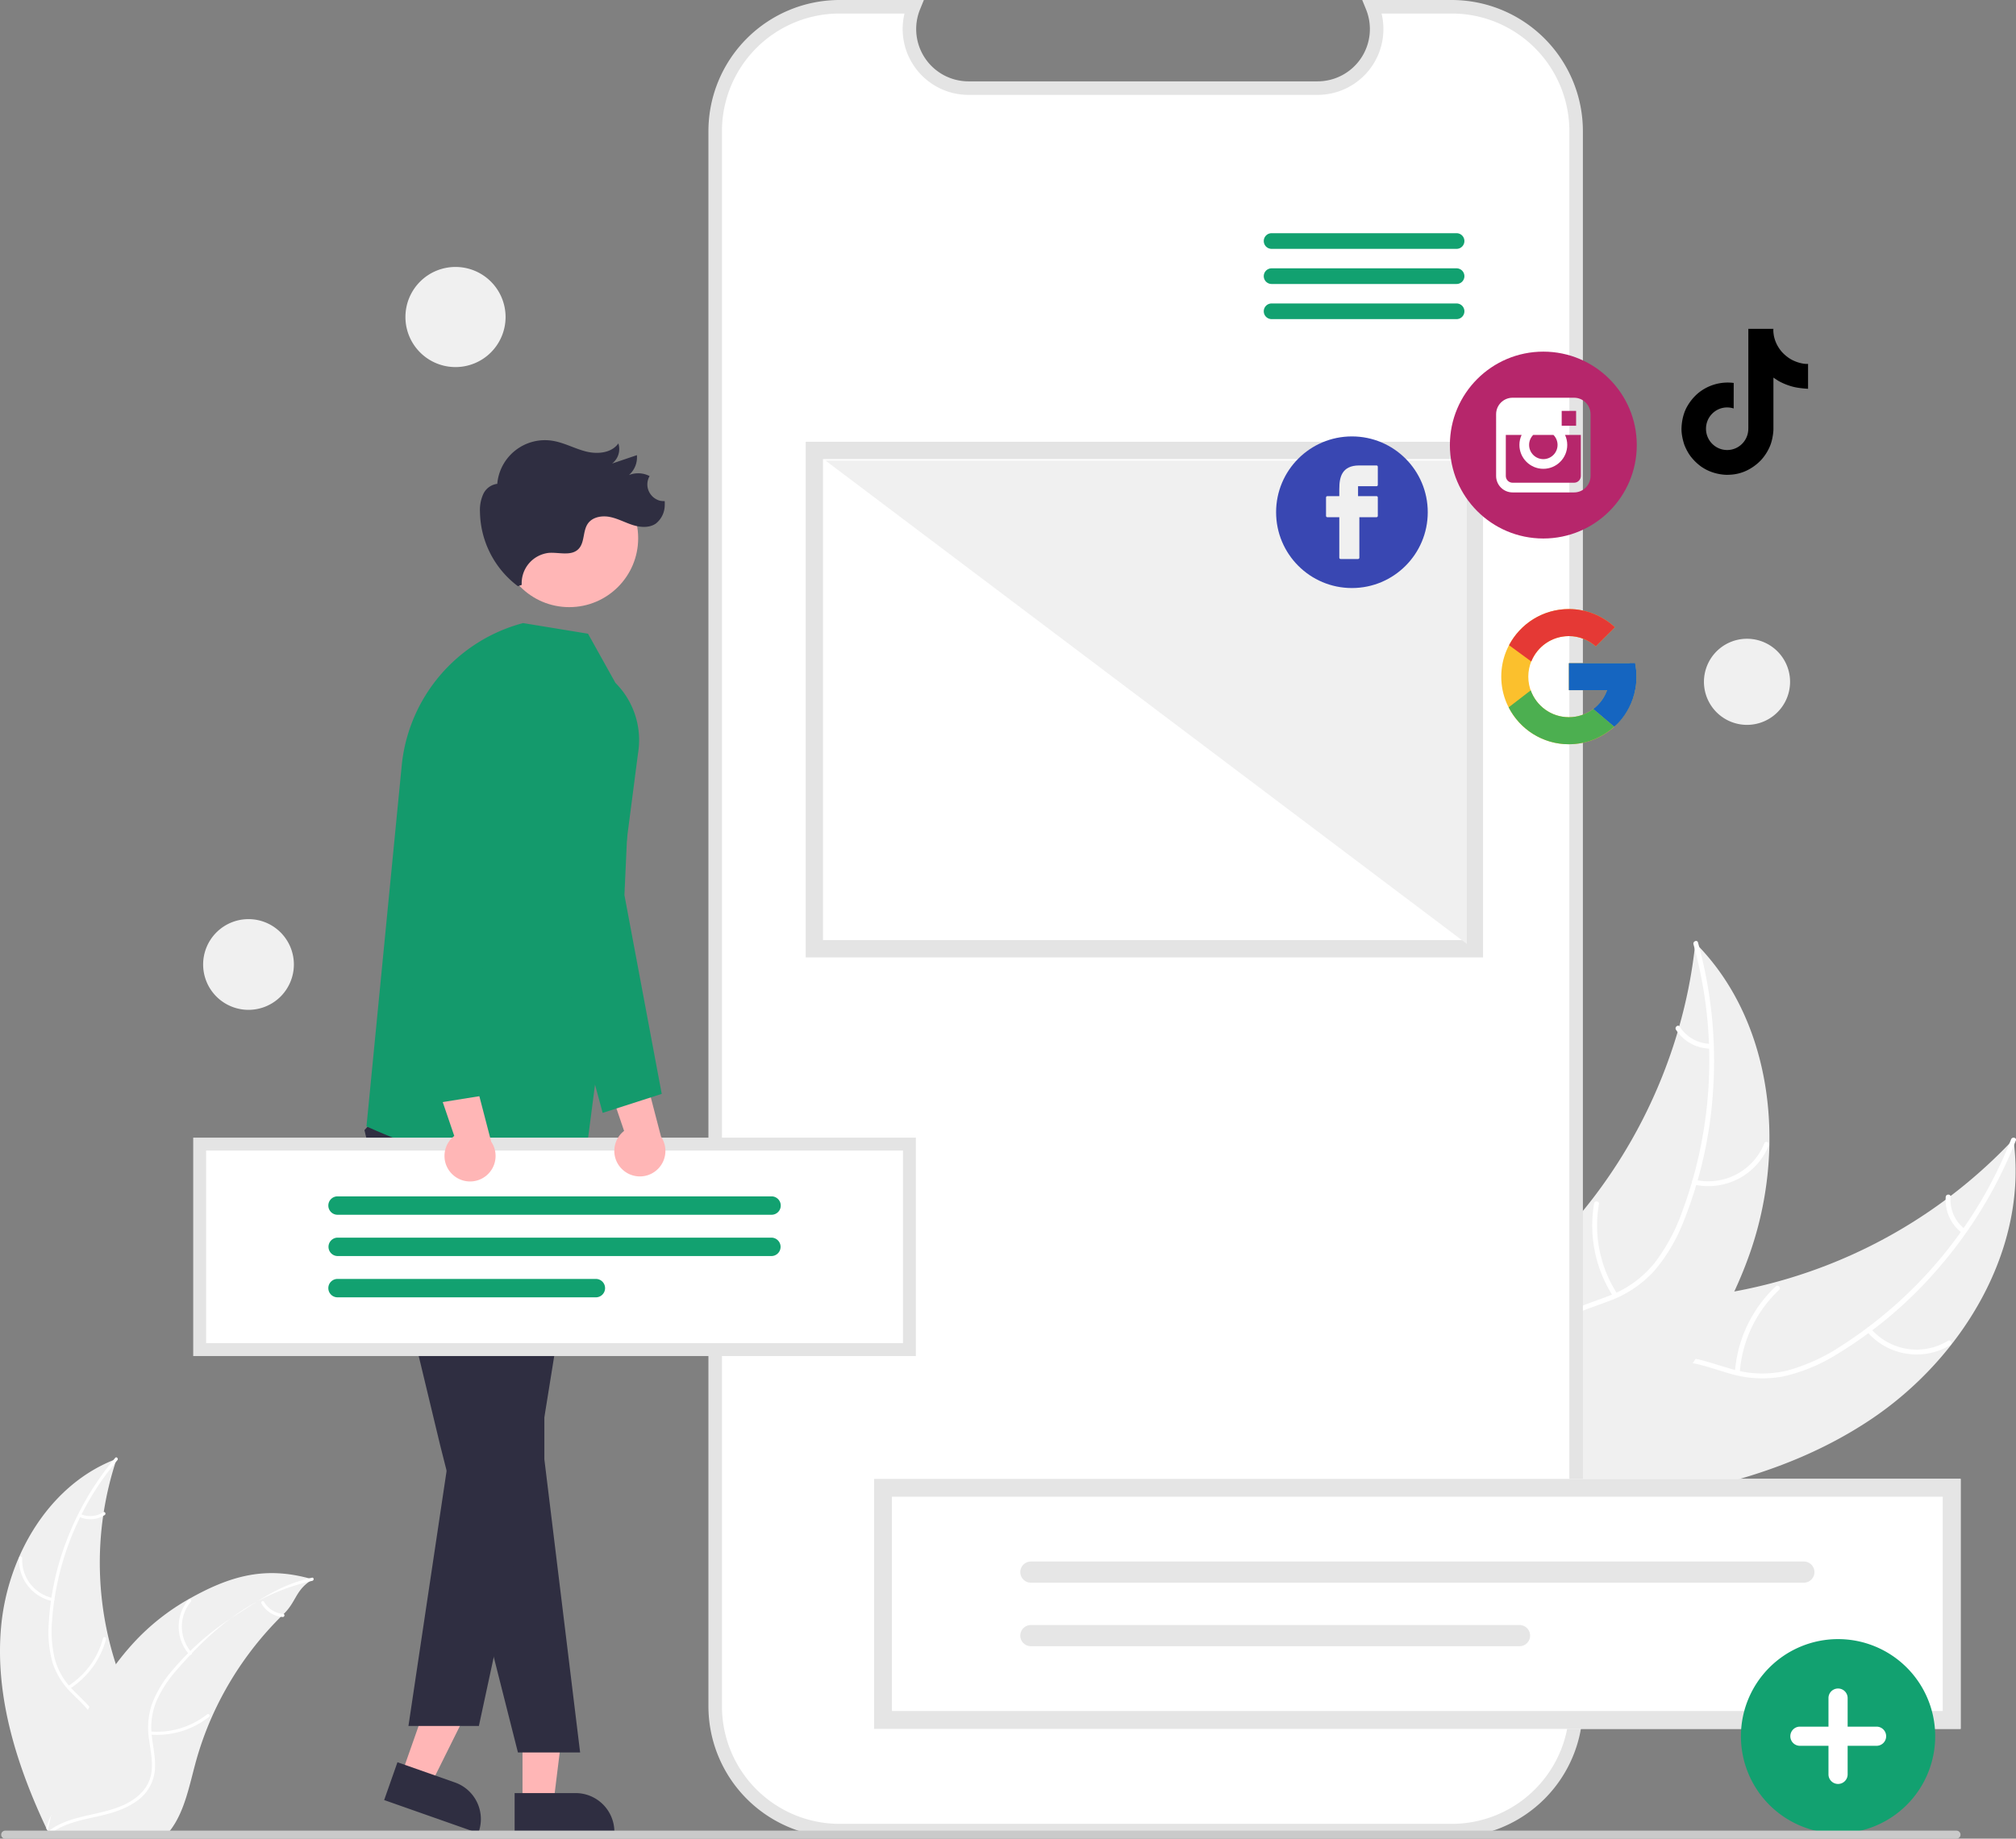
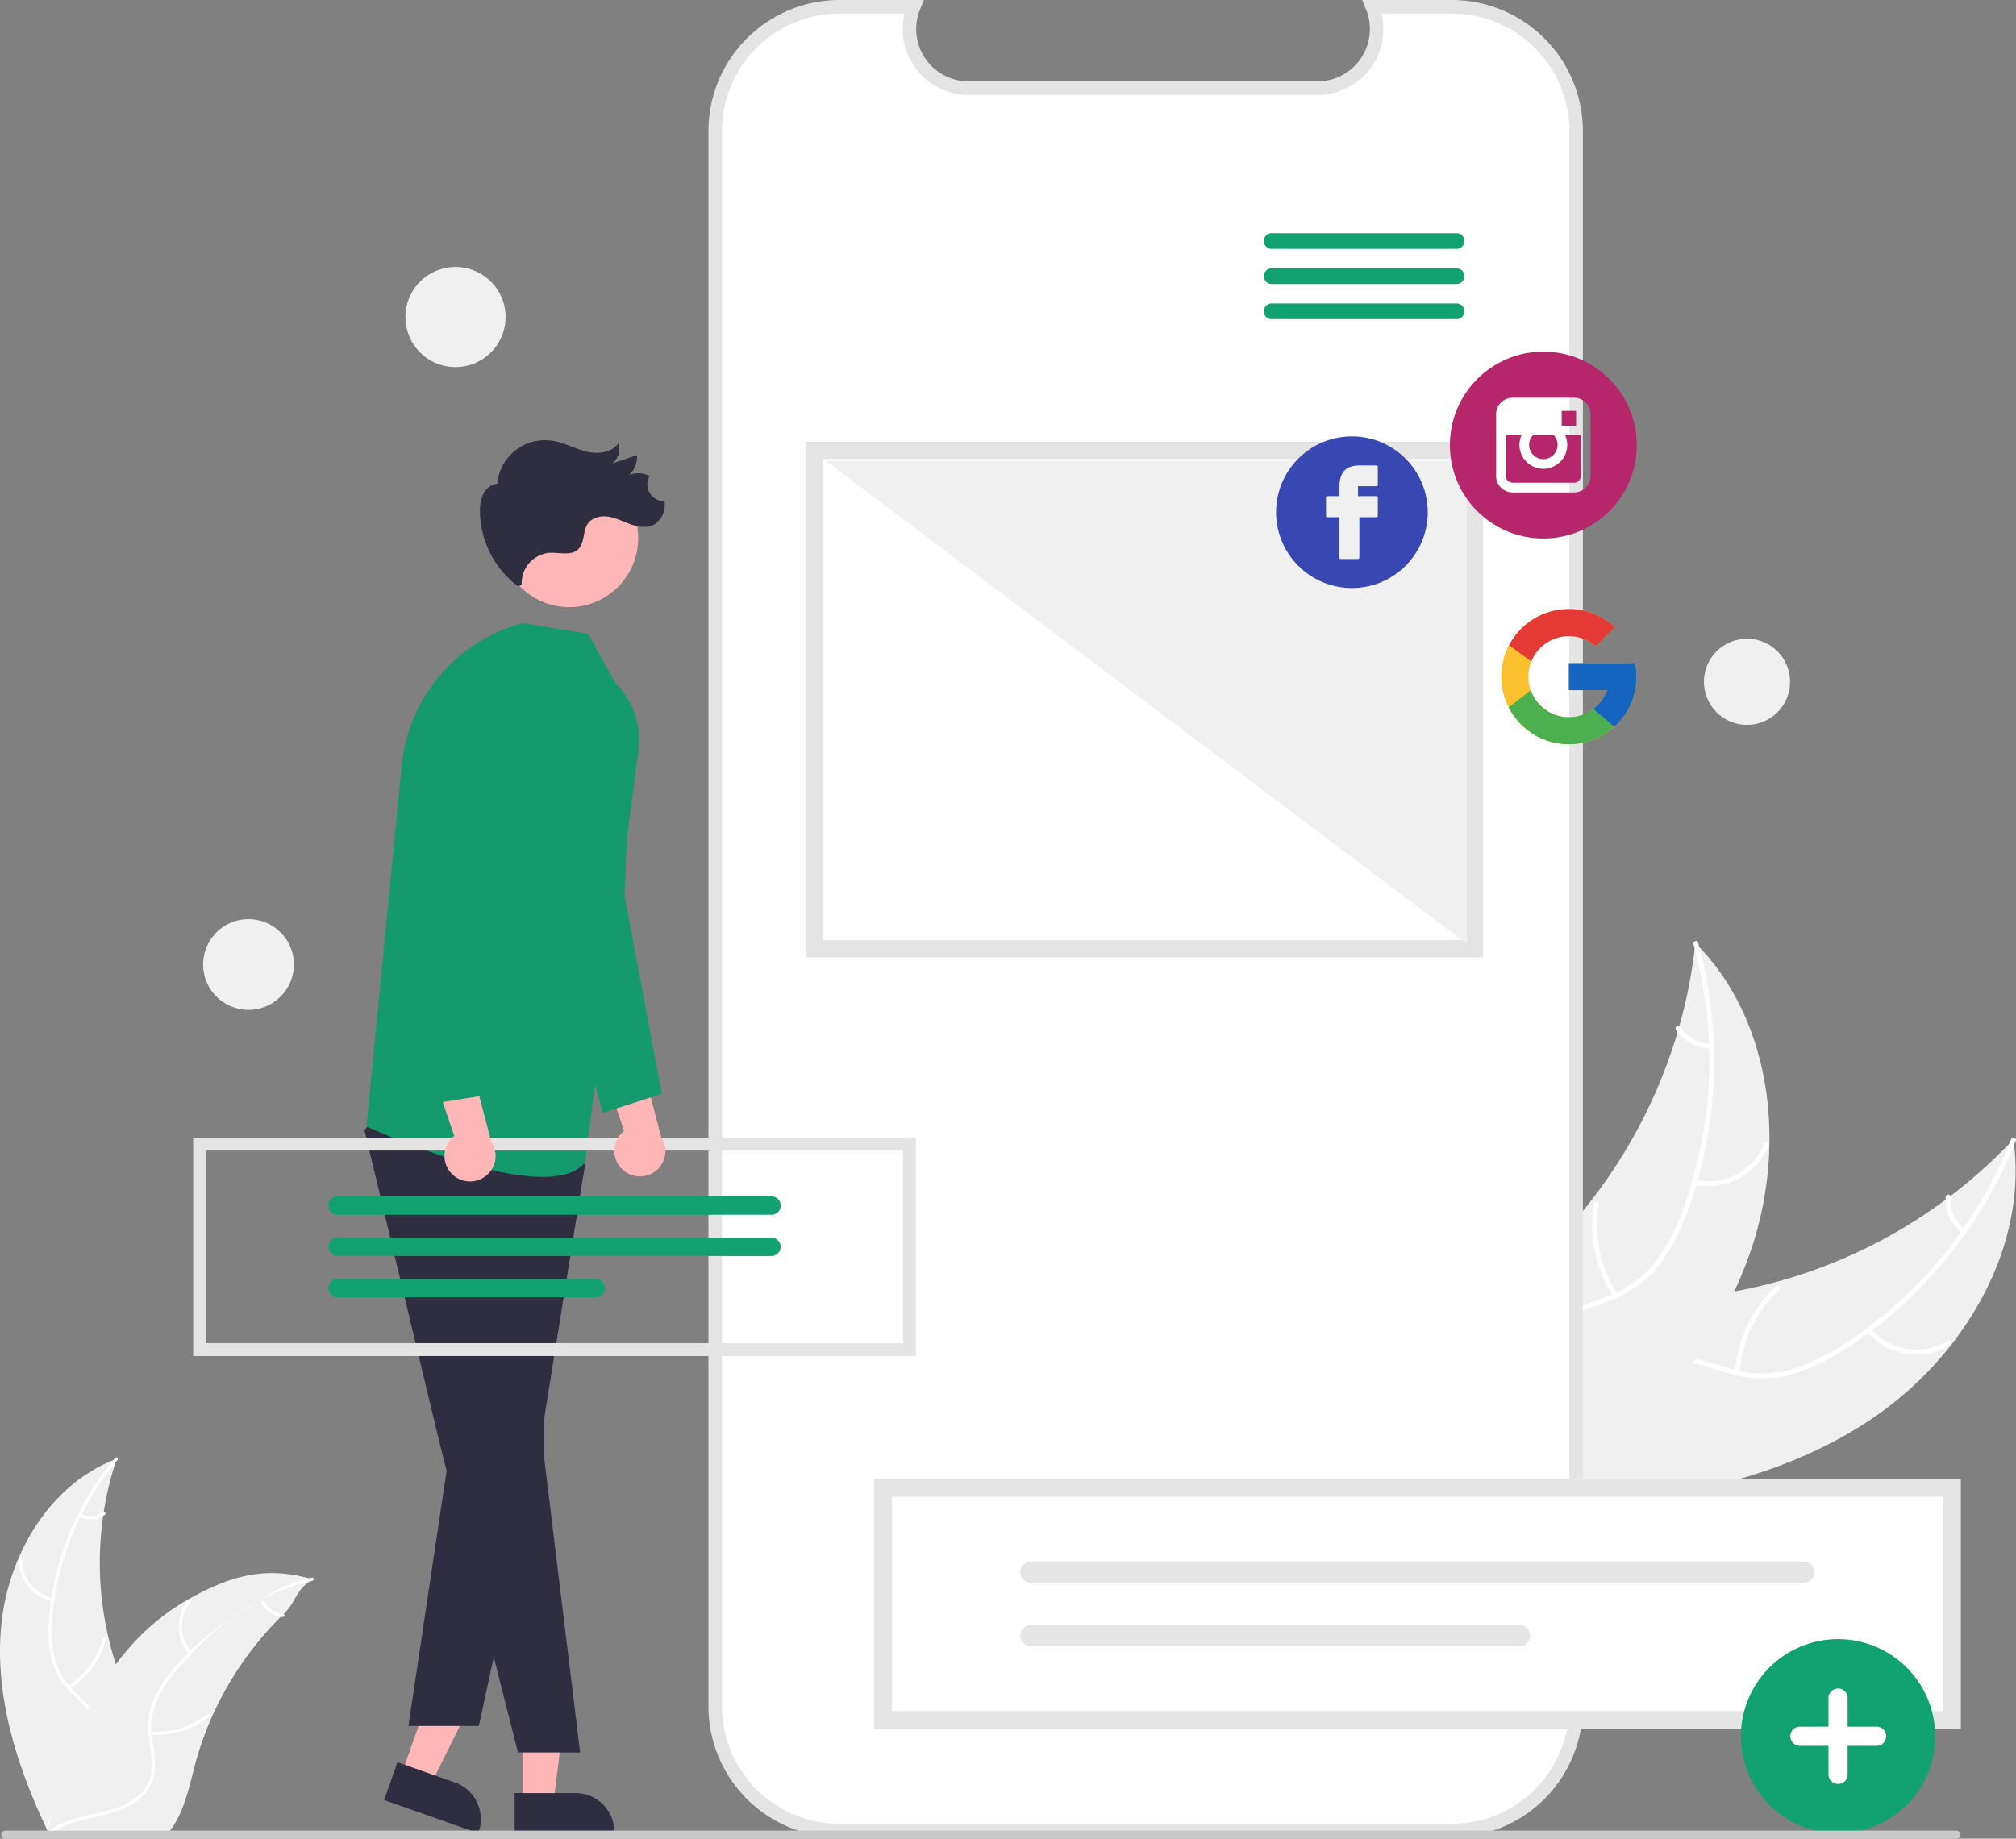
<svg xmlns="http://www.w3.org/2000/svg" xmlns:ns1="http://sodipodi.sourceforge.net/DTD/sodipodi-0.dtd" xmlns:ns2="http://www.inkscape.org/namespaces/inkscape" data-name="Layer 1" width="596.377" height="544.041" viewBox="0 0 596.377 544.041" version="1.1" id="svg48" ns1:docname="ads.svg" ns2:version="1.3.2 (1:1.3.2+202404261509+091e20ef0f)" xml:space="preserve">
  <rect x="0" y="0" width="596.377" height="544.041" fill="#808080" stroke="none" />
  <defs id="defs48" />
  <ns1:namedview id="namedview48" pagecolor="#ffffff" bordercolor="#000000" borderopacity="0.25" ns2:showpageshadow="2" ns2:pageopacity="0.0" ns2:pagecheckerboard="0" ns2:deskcolor="#d1d1d1" ns2:zoom="0.74223005" ns2:cx="217.58753" ns2:cy="171.10598" ns2:window-width="1600" ns2:window-height="831" ns2:window-x="0" ns2:window-y="32" ns2:window-maximized="1" ns2:current-layer="svg48" />
  <path d="M855.295,597.934c27.135-18.182,46.62-50.491,42.134-82.844a150.493,150.493,0,0,1-92.281,46.477c-13.612,1.538-28.912,1.832-38.468,11.648-5.946,6.108-8.392,14.955-8.414,23.479-.022,8.524,2.133,16.886,4.273,25.137l-.473,2.075C794.688,622.28,828.16,616.116,855.295,597.934Z" transform="translate(-301.812 -177.979)" fill="#f0f0f0" id="path1" />
  <path d="M896.743,515.091a128.631,128.631,0,0,1-50.268,61.127,55.393,55.393,0,0,1-15.773,7.24,31.77,31.77,0,0,1-16.715-.428c-5.097-1.42-10.146-3.463-15.499-3.62a19.453,19.453,0,0,0-14.61,6.296c-4.751,4.912-7.453,11.239-9.881,17.517-2.696,6.971-5.385,14.255-10.99,19.464-.679.631.34,1.648,1.018,1.018,9.752-9.064,10.654-23.417,18.276-33.884,3.557-4.884,8.607-8.727,14.838-8.966,5.449-.209,10.657,1.893,15.806,3.376a33.901,33.901,0,0,0,16.328,1.027,51.209,51.209,0,0,0,15.994-6.607,124.795,124.795,0,0,0,29.769-25.201,130.912,130.912,0,0,0,23.1-37.994c.339-.86-1.056-1.219-1.393-.365Z" transform="translate(-301.812 -177.979)" fill="#fff" id="path2" />
  <path d="M854.081,571.953a19.299,19.299,0,0,0,24.664,4.025c.792-.481.082-1.734-.711-1.252a17.87,17.87,0,0,1-22.935-3.791c-.597-.708-1.611.314-1.018,1.018Z" transform="translate(-301.812 -177.979)" fill="#fff" id="path3" />
  <path d="M816.476,584.091A37.197,37.197,0,0,1,828.136,559.619c.677-.634-.342-1.651-1.018-1.018a38.69,38.69,0,0,0-12.081,25.49c-.064.926,1.376.921,1.44-0Z" transform="translate(-301.812 -177.979)" fill="#fff" id="path4" />
  <path d="M883.027,541.616a10.924,10.924,0,0,1-4.188-9.482c.075-.925-1.365-.918-1.44 0a12.241,12.241,0,0,0,4.61,10.5.744.744,0,0,0,1.018-0.0.723.723,0,0,0-0-1.018Z" transform="translate(-301.812 -177.979)" fill="#fff" id="path5" />
  <path d="M803.332,456.982c-.064.576-.127,1.152-.201,1.734a143.863,143.863,0,0,1-4.55,22.889c-.156.582-.322,1.169-.495,1.746a151.664,151.664,0,0,1-25.45,49.701A147.285,147.285,0,0,1,757.624,549.648c-7.483,7.103-16.161,14.208-20.726,23.106a25.266,25.266,0,0,0-1.285,2.851l23.958,47.56c.109.081.207.167.316.249l.87,1.943c.298-.246.602-.507.9-.753.173-.142.342-.294.515-.436.114-.098.228-.196.336-.278.038-.032.076-.065.103-.092.108-.082.2-.169.298-.246q2.553-2.184,5.084-4.411c.011-.005.011-.005.016-.022,12.827-11.346,24.82-23.863,34.532-37.802.292-.419.595-.844.876-1.285a140.542,140.542,0,0,0,11.422-19.889,124.247,124.247,0,0,0,4.73-11.648,103.319,103.319,0,0,0,5.665-31.804c.414-21.595-6.084-43.081-20.768-58.54C804.09,457.757,803.719,457.372,803.332,456.982Z" transform="translate(-301.812 -177.979)" fill="#f0f0f0" id="path6" />
  <path d="M802.782,457.393a128.631,128.631,0,0,1-3.333,79.071A55.393,55.393,0,0,1,791.214,551.742a31.77,31.77,0,0,1-13.604,9.722c-4.925,1.935-10.186,3.343-14.555,6.441a19.453,19.453,0,0,0-7.875,13.823c-.836,6.783.815,13.461,2.657,19.936,2.045,7.189,4.283,14.624,2.944,22.158-.162.913,1.264,1.111,1.426.2,2.329-13.108-5.592-25.111-5.808-38.058-.101-6.041,1.618-12.15,6.449-16.093,4.225-3.448,9.649-4.905,14.652-6.821a33.901,33.901,0,0,0,13.656-9.011,51.21,51.21,0,0,0,8.792-14.905,124.795,124.795,0,0,0,8.596-38.045,130.912,130.912,0,0,0-4.431-44.244c-.247-.89-1.577-.337-1.332.547Z" transform="translate(-301.812 -177.979)" fill="#fff" id="path7" />
  <path d="M802.954,528.479a19.299,19.299,0,0,0,22.116-11.636c.343-.861-.979-1.433-1.322-.572a17.87,17.87,0,0,1-20.594,10.782c-.903-.206-1.098,1.221-.2,1.426Z" transform="translate(-301.812 -177.979)" fill="#fff" id="path8" />
  <path d="M780.237,560.812a37.197,37.197,0,0,1-5.425-26.56c.159-.913-1.267-1.112-1.426-.2a38.69,38.69,0,0,0,5.701,27.626c.507.778,1.653-.093,1.149-.867Z" transform="translate(-301.812 -177.979)" fill="#fff" id="path9" />
  <path d="M807.801,486.83a10.924,10.924,0,0,1-9.053-5.049c-.496-.784-1.643.088-1.149.867a12.241,12.241,0,0,0,10.002,5.608.744.744,0,0,0,.813-.613.723.723,0,0,0-.613-.813Z" transform="translate(-301.812 -177.979)" fill="#fff" id="path10" />
  <path d="M302.165,659.032c2.003-21.013,14.387-42.015,34.16-49.402A97.253,97.253,0,0,0,338.245,676.373c3.307,8.212,7.839,17.001,5.193,25.449-1.646,5.257-5.925,9.365-10.764,11.996-4.839,2.631-10.256,3.974-15.604,5.292l-1.034.906C306.938,700.969,300.162,680.045,302.165,659.032Z" transform="translate(-301.812 -177.979)" fill="#f0f0f0" id="path11" />
  <path d="M336.534,610.02a83.125,83.125,0,0,0-19.314,47.356,35.797,35.797,0,0,0,.729,11.192,20.531,20.531,0,0,0,5.377,9.372c2.373,2.462,5.086,4.705,6.819,7.7a12.571,12.571,0,0,1,.908,10.241c-1.334,4.21-4.101,7.69-6.925,10.999-3.136,3.674-6.451,7.44-7.691,12.227-.15.58-1.041.313-.891-.266,2.158-8.328,10.041-13.25,13.651-20.799,1.685-3.523,2.318-7.574.54-11.191-1.555-3.162-4.35-5.478-6.774-7.95a21.908,21.908,0,0,1-5.599-8.968,33.093,33.093,0,0,1-1.156-11.123,80.646,80.646,0,0,1,5.184-24.667,84.599,84.599,0,0,1,14.506-24.804c.385-.457,1.018.226.635.68Z" transform="translate(-301.812 -177.979)" fill="#fff" id="path12" />
  <path d="M317.309,651.742a12.471,12.471,0,0,1-9.864-12.787.466.466,0,0,1,.93.02,11.548,11.548,0,0,0,9.2,11.875c.586.122.317,1.012-.266.891Z" transform="translate(-301.812 -177.979)" fill="#fff" id="path13" />
  <path d="M321.958,676.851A24.038,24.038,0,0,0,332.291,662.705c.152-.579,1.044-.313.891.266a25.003,25.003,0,0,1-10.782,14.699c-.507.321-.946-.5-.442-.819Z" transform="translate(-301.812 -177.979)" fill="#fff" id="path14" />
-   <path d="M325.666,625.966a7.059,7.059,0,0,0,6.677-.531c.503-.327.941.494.442.819a7.911,7.911,0,0,1-7.386.604.481.481,0,0,1-.313-.579.468.468,0,0,1,.579-.313Z" transform="translate(-301.812 -177.979)" fill="#fff" id="path15" />
+   <path d="M325.666,625.966a7.059,7.059,0,0,0,6.677-.531c.503-.327.941.494.442.819a7.911,7.911,0,0,1-7.386.604.481.481,0,0,1-.313-.579.468.468,0,0,1,.579-.313" transform="translate(-301.812 -177.979)" fill="#fff" id="path15" />
  <path d="M394.265,645.281c-.308.213-.616.426-.924.647-4.127,2.883-4.009,6.105-7.616,9.618-.283.267-.566.543-.841.817a98.01,98.01,0,0,0-20.441,29.736,95.178,95.178,0,0,0-4.824,13.633c-1.74,6.436-3.114,13.553-6.771,18.881a16.327,16.327,0,0,1-1.226,1.606l-34.4.987c-.079-.037-.159-.066-.238-.103l-1.372.102c.048-.245.103-.498.152-.743.027-.142.062-.285.09-.427.021-.095.042-.19.055-.277.007-.032.014-.063.021-.087.013-.087.035-.166.048-.245q.457-2.122.946-4.245c-0-.008-0-.008.007-.016a139.948,139.948,0,0,1,10.886-31.245c.149-.295.297-.598.461-.893a90.823,90.823,0,0,1,7.8-12.603,80.292,80.292,0,0,1,5.169-6.267,66.768,66.768,0,0,1,16.342-12.99c12.151-6.868,22.363-9.774,35.663-6.173C393.592,645.088,393.925,645.181,394.265,645.281Z" transform="translate(-301.812 -177.979)" fill="#f0f0f0" id="path16" />
  <path d="M394.2,645.72c-16.854,3.848-28.588,13.105-39.933,26.183a35.797,35.797,0,0,0-6.157,9.375,20.531,20.531,0,0,0-1.349,10.721c.413,3.394,1.228,6.818.808,10.254a12.571,12.571,0,0,1-5.44,8.724c-3.6,2.559-7.904,3.671-12.151,4.613-4.716,1.046-9.63,2.057-13.502,5.132-.469.373-1.02-.377-.551-.749,6.737-5.351,15.995-4.534,23.423-8.388,3.466-1.798,6.411-4.652,7.169-8.61.663-3.461-.175-6.993-.623-10.426a21.908,21.908,0,0,1,.929-10.532,33.093,33.093,0,0,1,5.774-9.577,80.646,80.646,0,0,1,18.99-16.574c8.136-5.17,13.119-8.926,22.516-11.071.582-.133.676.793.098.925Z" transform="translate(-301.812 -177.979)" fill="#fff" id="path17" />
  <path d="M357.731,667.457a12.471,12.471,0,0,1-.178-16.148c.384-.459,1.116.116.731.576a11.548,11.548,0,0,0,.196,15.021c.395.45-.357.999-.749.551Z" transform="translate(-301.812 -177.979)" fill="#fff" id="path18" />
  <path d="M346.325,690.305a24.038,24.038,0,0,0,16.767-5.074c.47-.371,1.021.379.551.749a25.003,25.003,0,0,1-17.458,5.244c-.598-.049-.455-.969.14-.92Z" transform="translate(-301.812 -177.979)" fill="#fff" id="path19" />
  <path d="M379.922,651.908a7.059,7.059,0,0,0,5.652,3.596c.598.042.454.961-.14.92a7.911,7.911,0,0,1-6.261-3.964.481.481,0,0,1,.099-.65.468.468,0,0,1,.65.099Z" transform="translate(-301.812 -177.979)" fill="#fff" id="path20" />
  <path d="M731.291,179.979H707.76a17.472,17.472,0,0,1-16.177,24.071H588.311a17.472,17.472,0,0,1-16.177-24.071H550.157a36.776,36.776,0,0,0-36.776,36.776V682.857A36.776,36.776,0,0,0,550.157,719.633H731.291a36.776,36.776,0,0,0,36.776-36.776h0V216.755A36.776,36.776,0,0,0,731.291,179.979Z" transform="translate(-301.812 -177.979)" fill="#fff" id="path21" />
  <path d="M731.291,721.633H550.157A38.82,38.82,0,0,1,511.381,682.857V216.755a38.82,38.82,0,0,1,38.776-38.776h24.954l-1.124,2.755a15.472,15.472,0,0,0,14.325,21.315H691.583a15.473,15.473,0,0,0,14.325-21.315l-1.124-2.755h26.506a38.82,38.82,0,0,1,38.776,38.776V682.857A38.82,38.82,0,0,1,731.291,721.633ZM550.157,181.979A34.816,34.816,0,0,0,515.381,216.755V682.857a34.815,34.815,0,0,0,34.776,34.776H731.291a34.815,34.815,0,0,0,34.776-34.775v-466.102a34.815,34.815,0,0,0-34.776-34.776H710.505a19.473,19.473,0,0,1-18.922,24.071H588.311a19.479,19.479,0,0,1-18.922-24.071Z" transform="translate(-301.812 -177.979)" fill="#e4e4e4" id="path22" />
  <path d="M732.649,251.613H678.027a2.317,2.317,0,1,1,0-4.633h54.622a2.317,2.317,0,1,1,0,4.633Z" transform="translate(-301.812 -177.979)" fill="#6c63ff" id="path23" style="fill:#12a170;fill-opacity:1" />
  <path d="M732.649,262.007H678.027a2.317,2.317,0,1,1,0-4.633h54.622a2.317,2.317,0,1,1,0,4.633Z" transform="translate(-301.812 -177.979)" fill="#6c63ff" id="path24" style="fill:#12a170;fill-opacity:1" />
  <path d="M732.649,272.401H678.027a2.317,2.317,0,1,1,0-4.633h54.622a2.317,2.317,0,1,1,0,4.633Z" transform="translate(-301.812 -177.979)" fill="#6c63ff" id="path25" style="fill:#12a170;fill-opacity:1" />
  <polygon points="154.571 533.534 163.723 533.533 168.077 498.232 154.57 498.232 154.571 533.534" fill="#ffb6b6" id="polygon25" />
  <path d="M454.048,708.525l18.024-.001h.001a11.487,11.487,0,0,1,11.486,11.486v.373l-29.51.001Z" transform="translate(-301.812 -177.979)" fill="#2f2e41" id="path26" />
  <polygon points="118.788 525.015 127.421 528.053 143.248 496.2 130.506 491.716 118.788 525.015" fill="#ffb6b6" id="polygon26" />
  <path d="M419.39,699.401l17.002,5.983.001 0a11.487,11.487,0,0,1,7.021,14.648l-.124.352-27.837-9.796Z" transform="translate(-301.812 -177.979)" fill="#2f2e41" id="path27" />
  <polygon points="113.349 328.346 107.808 334.381 130.205 427.612 153.216 518.531 171.613 518.531 161.032 431.768 161.032 342.537 113.349 328.346" fill="#2f2e41" id="polygon27" />
  <polygon points="170.599 335.823 173.024 344.852 160.065 425.373 141.663 510.695 120.826 510.695 136.47 406.078 155.586 329.072 170.599 335.823" fill="#2f2e41" id="polygon28" />
  <path d="M483.863,380.027l-8.1-14.541-19.215-3.145h0a48.549,48.549,0,0,0-35.907,42.218L410.223,511.263s53.308,24.535,64.612,10.722L490.555,400.868A23.944,23.944,0,0,0,483.863,380.027Z" transform="translate(-301.812 -177.979)" fill="#3f3d56" id="path28" style="fill:#149a6c;fill-opacity:1" />
  <circle cx="168.397" cy="159.256" r="20.389" fill="#ffb6b6" id="circle28" />
  <path d="M496.994,326.121a5.047,5.047,0,0,1-2.988-2.298,4.885,4.885,0,0,1-.023-4.976,7.382,7.382,0,0,0-6.117-.311,6.966,6.966,0,0,0,2.356-5.885q-3.67,1.242-7.34,2.484a5.395,5.395,0,0,0,1.852-5.956c-2.008,2.861-6.167,3.245-9.557,2.392-3.39-.853-6.521-2.643-9.975-3.182a14.16,14.16,0,0,0-16.288,12.748,5.297,5.297,0,0,0-4.142,3.033,11.369,11.369,0,0,0-.976,5.23,28.008,28.008,0,0,0,11.226,22.026l1.127-.388a9.023,9.023,0,0,1,8.091-9.479c2.991-.188,6.522,1.01,8.656-1.093,1.953-1.924,1.254-5.369,2.848-7.599,1.386-1.94,4.144-2.393,6.482-1.928,2.339.465,4.467,1.649,6.738,2.375,2.271.726,4.932.93,6.884-.438A6.975,6.975,0,0,0,498.453,327.493a10.047,10.047,0,0,0-.011-1.255A5.416,5.416,0,0,1,496.994,326.121Z" transform="translate(-301.812 -177.979)" fill="#2f2e41" id="path29" />
-   <rect x="59.065" y="338.523" width="209.962" height="60.801" fill="#fff" id="rect29" />
  <path d="M572.747,579.212H358.968V514.594H572.747Zm-209.962-3.817H568.93V518.412H362.785Z" transform="translate(-301.812 -177.979)" fill="#e4e4e4" id="path30" />
  <path d="M530.053,537.41h-128.391a2.722,2.722,0,1,1,0-5.444h128.391a2.722,2.722,0,1,1,0,5.444Z" transform="translate(-301.812 -177.979)" fill="#6c63ff" id="path31" style="fill:#12a170;fill-opacity:1" />
  <path d="M530.053,549.626h-128.391a2.723,2.723,0,0,1,0-5.445h128.391a2.723,2.723,0,0,1,0,5.445Z" transform="translate(-301.812 -177.979)" fill="#6c63ff" id="path32" style="fill:#12a170;fill-opacity:1" />
  <path d="M478.084,561.84H401.662a2.722,2.722,0,1,1,0-5.444h76.422a2.722,2.722,0,1,1,0,5.444Z" transform="translate(-301.812 -177.979)" fill="#6c63ff" id="path33" style="fill:#12a170;fill-opacity:1" />
  <path d="M486.028,524.1a7.507,7.507,0,0,1,.404-11.504l-8.594-25.255,13.414,3.497,6.104,23.446a7.548,7.548,0,0,1-11.329,9.816Z" transform="translate(-301.812 -177.979)" fill="#ffb6b6" id="path34" />
  <path d="M480.091,507.266l-13.907-51.413-1.218-62.637a11.837,11.837,0,0,1,8.265-11.571h0a11.911,11.911,0,0,1,15.541,11.881l-2.24,49.286,11.034,58.832Z" transform="translate(-301.812 -177.979)" fill="#3f3d56" id="path35" style="fill:#149a6c;fill-opacity:1" />
  <path d="M435.789,525.593a7.507,7.507,0,0,1,.404-11.504l-8.594-25.255,13.414,3.497,6.104,23.446a7.548,7.548,0,0,1-11.329,9.816Z" transform="translate(-301.812 -177.979)" fill="#ffb6b6" id="path36" />
  <path d="M427.739,504.87l-5.949-52.863,8.315-62.162a11.91,11.91,0,1,1,23.483,3.92l-9.697,48.375,1.974,59.826Z" transform="translate(-301.812 -177.979)" fill="#3f3d56" id="path37" style="fill:#149a6c;fill-opacity:1" />
  <path d="M881.806,689.524H560.387V615.553H881.806Z" transform="translate(-301.812 -177.979)" fill="#fff" id="path38" />
  <path d="M606.775,640.011a3.132,3.132,0,0,0,0,6.264H835.431a3.132,3.132,0,0,0,0-6.264Z" transform="translate(-301.812 -177.979)" fill="#e6e6e6" id="path39" />
  <path d="M606.775,658.802a3.132,3.132,0,0,0-.013,6.264H751.32a3.132,3.132,0,1,0,0-6.264Z" transform="translate(-301.812 -177.979)" fill="#e6e6e6" id="path40" />
  <path d="M881.806,689.524H560.387V615.553H881.806Zm-316.136-5.284h310.852V620.837H565.67Z" transform="translate(-301.812 -177.979)" fill="#e5e5e5" id="path41" />
  <path d="M375.326,476.778a13.421,13.421,0,1,1,13.421-13.421A13.421,13.421,0,0,1,375.326,476.778Z" transform="translate(-301.812 -177.979)" fill="#f0f0f0" id="path42" />
  <path d="M436.559,286.591a14.812,14.812,0,1,1,14.812-14.812A14.812,14.812,0,0,1,436.559,286.591Z" transform="translate(-301.812 -177.979)" fill="#f0f0f0" id="path43" />
  <path d="M818.616,392.457A12.739,12.739,0,1,1,831.355,379.718,12.739,12.739,0,0,1,818.616,392.457Z" transform="translate(-301.812 -177.979)" fill="#f0f0f0" id="path44" />
  <rect x="240.899" y="133.277" width="195.255" height="147.446" fill="#fff" id="rect44" />
  <path d="M740.523,461.259H540.154V308.7H740.523Zm-195.255-5.114H735.409v-142.332H545.268Z" transform="translate(-301.812 -177.979)" fill="#e4e4e4" id="path45" />
  <polygon points="433.936 136.289 244.223 136.289 433.936 279.289 433.936 136.289" fill="#f0f0f0" id="polygon45" />
  <path d="M845.551,720.439a28.735,28.735,0,1,1,28.735-28.735A28.735,28.735,0,0,1,845.551,720.439Z" transform="translate(-301.812 -177.979)" fill="#6c63ff" id="path46" style="fill:#12a170;fill-opacity:1" />
  <path d="M856.889,688.869h-8.504v-8.504a2.835,2.835,0,0,0-5.669,0v8.504H834.212a2.835,2.835,0,0,0,0,5.669H842.716v8.504a2.835,2.835,0,0,0,5.669,0v-8.504h8.504a2.835,2.835,0,1,0,0-5.669Z" transform="translate(-301.812 -177.979)" fill="#fff" id="path47" />
  <path d="M880.615,722.021H303.321a1.191,1.191,0,0,1,0-2.381H880.615a1.191,1.191,0,0,1,0,2.381Z" transform="translate(-301.812 -177.979)" fill="#cacaca" id="path48" />
  <g id="g48" transform="matrix(0.478,0,0,0.478,422.115,97.273)" style="fill:#b6266b;fill-opacity:1">
    <rect height="9.189" width="8.92" x="83.401" y="50.849" id="rect1" style="fill:#b6266b;fill-opacity:1" />
    <path d="m 86.846,71.899 c 0,8.163 -6.642,14.805 -14.805,14.805 -8.164,0 -14.806,-6.642 -14.806,-14.805 0,-2.209 0.5,-4.3 1.371,-6.185 h -9.784 v 25.414 c 0,2.307 1.877,4.184 4.184,4.184 h 38.07 c 2.307,0 4.184,-1.877 4.184,-4.184 V 65.715 h -9.785 c 0.871,1.885 1.371,3.975 1.371,6.184 z" id="path1-3" style="fill:#b6266b;fill-opacity:1" />
    <path d="m 72.042,80.704 c 4.854,0 8.805,-3.95 8.805,-8.805 0,-2.409 -0.974,-4.593 -2.547,-6.185 H 65.782 c -1.572,1.591 -2.546,3.776 -2.546,6.185 0,4.855 3.95,8.805 8.806,8.805 z" id="path2-6" style="fill:#b6266b;fill-opacity:1" />
    <path d="m 72.041,14.165 c -31.94,0 -57.833,25.894 -57.833,57.834 0,31.939 25.893,57.836 57.833,57.836 31.94,0 57.835,-25.896 57.835,-57.836 -0.001,-31.94 -25.895,-57.834 -57.835,-57.834 z m 29.219,76.964 c 0,5.615 -4.568,10.184 -10.184,10.184 h -38.07 c -5.615,0 -10.184,-4.568 -10.184,-10.184 V 52.884 C 42.822,47.269 47.39,42.7 53.006,42.7 h 38.07 c 5.615,0 10.184,4.568 10.184,10.184 z" id="path3-7" style="fill:#b6266b;fill-opacity:1" />
  </g>
  <path d="m 399.929,129.129 c -12.388,0 -22.431,10.043 -22.431,22.432 0,12.388 10.043,22.432 22.431,22.432 12.388,0 22.432,-10.044 22.432,-22.432 -3.8e-4,-12.388 -10.044,-22.432 -22.432,-22.432 z m 7.661,14.349 c 0,0.214 -0.173,0.388 -0.388,0.388 h -5.461 v 2.935 h 5.46 c 0.214,0 0.388,0.174 0.388,0.388 v 5.46 c 0,0.214 -0.173,0.388 -0.388,0.388 h -5.072 v 11.982 c 0,0.214 -0.173,0.388 -0.388,0.388 h -5.161 c -0.214,0 -0.388,-0.173 -0.388,-0.388 v -11.981 h -3.536 c -0.214,0 -0.388,-0.173 -0.388,-0.388 v -5.46 c 0,-0.214 0.173,-0.388 0.388,-0.388 h 3.536 v -2.214 c 0,-0.032 0.004,-0.062 0.011,-0.092 0.003,-3.154 0.678,-6.762 5.844,-6.778 0.011,-7.7e-4 0.023,-0.001 0.035,-0.001 h 5.119 c 0.214,0 0.388,0.174 0.388,0.388 v 5.374 z" id="path1-5" style="stroke-width:0.388;fill:#3947b2;fill-opacity:1" />
  <g style="fill:#000000" id="g49" transform="matrix(0.09,0,0,0.09,493.106,95.852)">
-     <path d="m 412.19,118.66 a 109.27,109.27 0 0 1 -9.45,-5.5 132.87,132.87 0 0 1 -24.27,-20.62 C 360.37,71.83 353.61,50.82 351.12,36.11 h 0.1 C 349.14,23.9 350,16 350.13,16 h -82.44 v 318.78 c 0,4.28 0,8.51 -0.18,12.69 0,0.52 -0.05,1 -0.08,1.56 0,0.23 0,0.47 -0.05,0.71 0,0.06 0,0.12 0,0.18 a 70,70 0 0 1 -35.22,55.56 68.8,68.8 0 0 1 -34.11,9 c -38.41,0 -69.54,-31.32 -69.54,-70 0,-38.68 31.13,-70 69.54,-70 a 68.9,68.9 0 0 1 21.41,3.39 l 0.1,-83.94 a 153.14,153.14 0 0 0 -118,34.52 161.79,161.79 0 0 0 -35.3,43.53 c -3.48,6 -16.61,30.11 -18.2,69.24 -1,22.21 5.67,45.22 8.85,54.73 v 0.2 c 2,5.6 9.75,24.71 22.38,40.82 A 167.53,167.53 0 0 0 115,470.66 v -0.2 l 0.2,0.2 c 39.91,27.12 84.16,25.34 84.16,25.34 7.66,-0.31 33.32,0 62.46,-13.81 32.32,-15.31 50.72,-38.12 50.72,-38.12 a 158.46,158.46 0 0 0 27.64,-45.93 c 7.46,-19.61 9.95,-43.13 9.95,-52.53 V 176.49 c 1,0.6 14.32,9.41 14.32,9.41 0,0 19.19,12.3 49.13,20.31 21.48,5.7 50.42,6.9 50.42,6.9 v -81.84 c -10.14,1.1 -30.73,-2.1 -51.81,-12.61 z" id="path1-35" />
-   </g>
+     </g>
  <g id="g50" transform="translate(440.105,176.211)">
    <path fill="#fbc02d" d="M 43.611,20.083 H 42 V 20 H 24 v 8 H 35.303 C 33.654,32.657 29.223,36 24,36 17.373,36 12,30.627 12,24 c 0,-6.627 5.373,-12 12,-12 3.059,0 5.842,1.154 7.961,3.039 L 37.618,9.382 C 34.046,6.053 29.268,4 24,4 12.955,4 4,12.955 4,24 c 0,11.045 8.955,20 20,20 11.045,0 20,-8.955 20,-20 0,-1.341 -0.138,-2.65 -0.389,-3.917 z" id="path1-6" />
    <path fill="#e53935" d="m 6.306,14.691 6.571,4.819 C 14.655,15.108 18.961,12 24,12 c 3.059,0 5.842,1.154 7.961,3.039 L 37.618,9.382 C 34.046,6.053 29.268,4 24,4 16.318,4 9.656,8.337 6.306,14.691 Z" id="path2-2" />
    <path fill="#4caf50" d="m 24,44 c 5.166,0 9.86,-1.977 13.409,-5.192 L 31.219,33.57 C 29.211,35.091 26.715,36 24,36 18.798,36 14.381,32.683 12.717,28.054 L 6.195,33.079 C 9.505,39.556 16.227,44 24,44 Z" id="path3-9" />
    <path fill="#1565c0" d="M 43.611,20.083 43.595,20 H 42 24 v 8 h 11.303 c -0.792,2.237 -2.231,4.166 -4.087,5.571 10e-4,-10e-4 0.002,-10e-4 0.003,-0.002 l 6.19,5.238 C 36.971,39.205 44,34 44,24 44,22.659 43.862,21.35 43.611,20.083 Z" id="path4-1" />
  </g>
</svg>